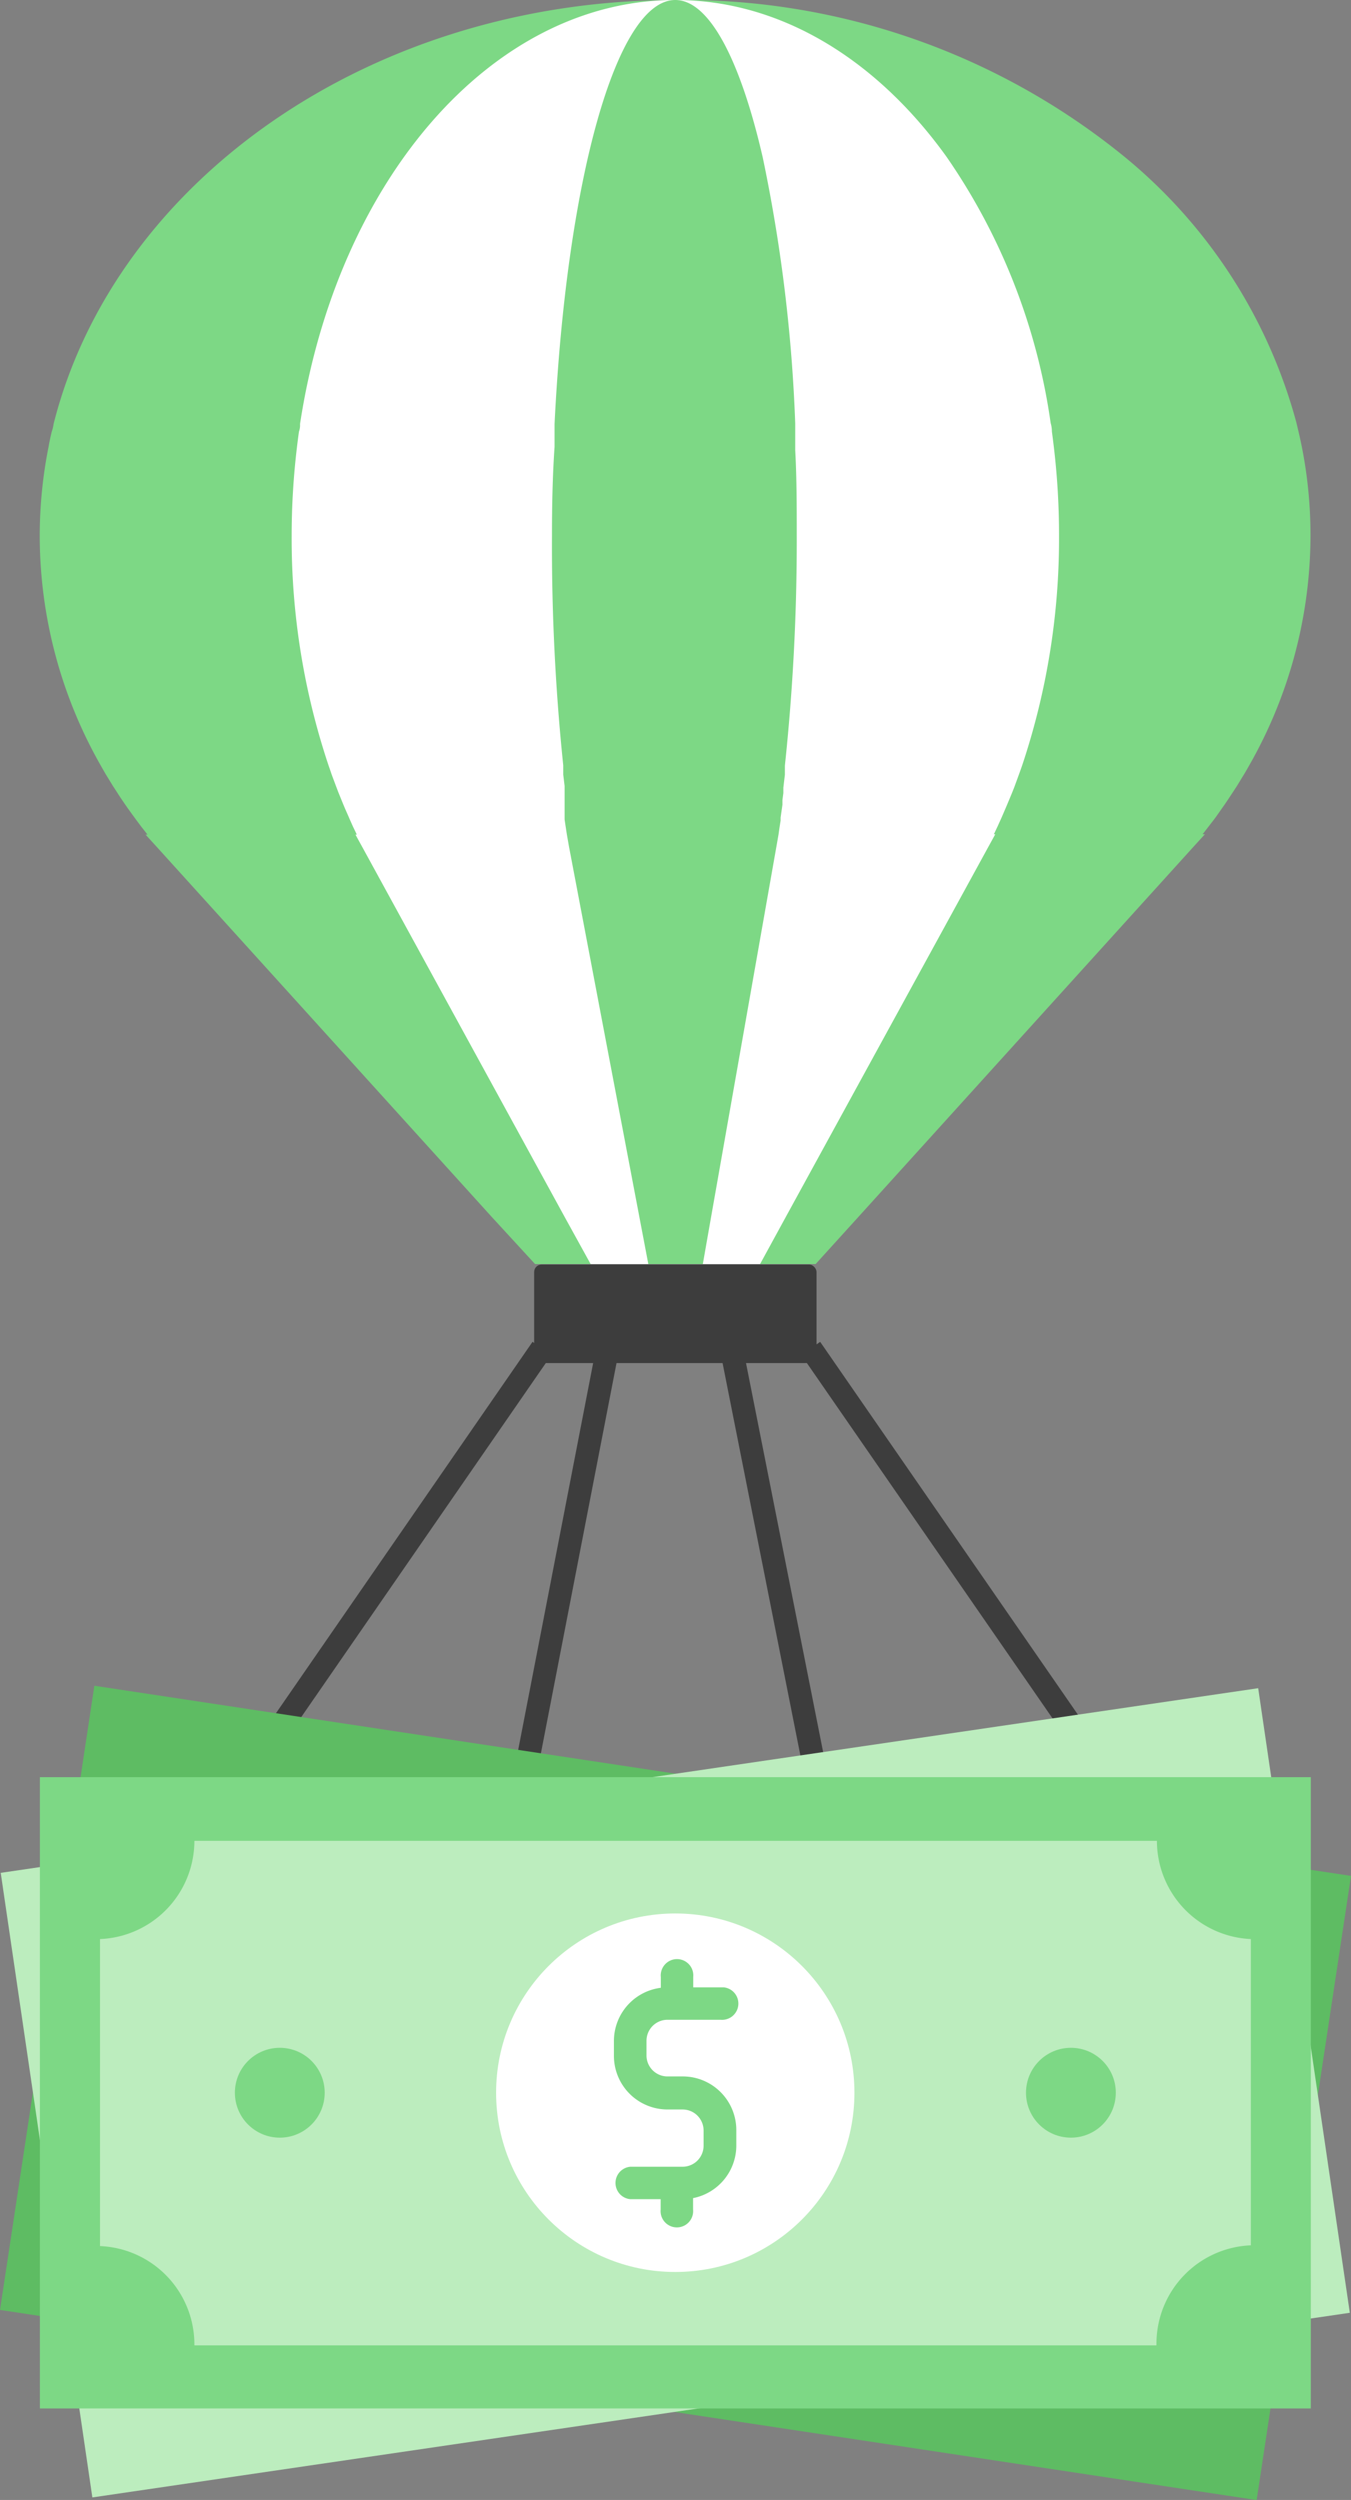
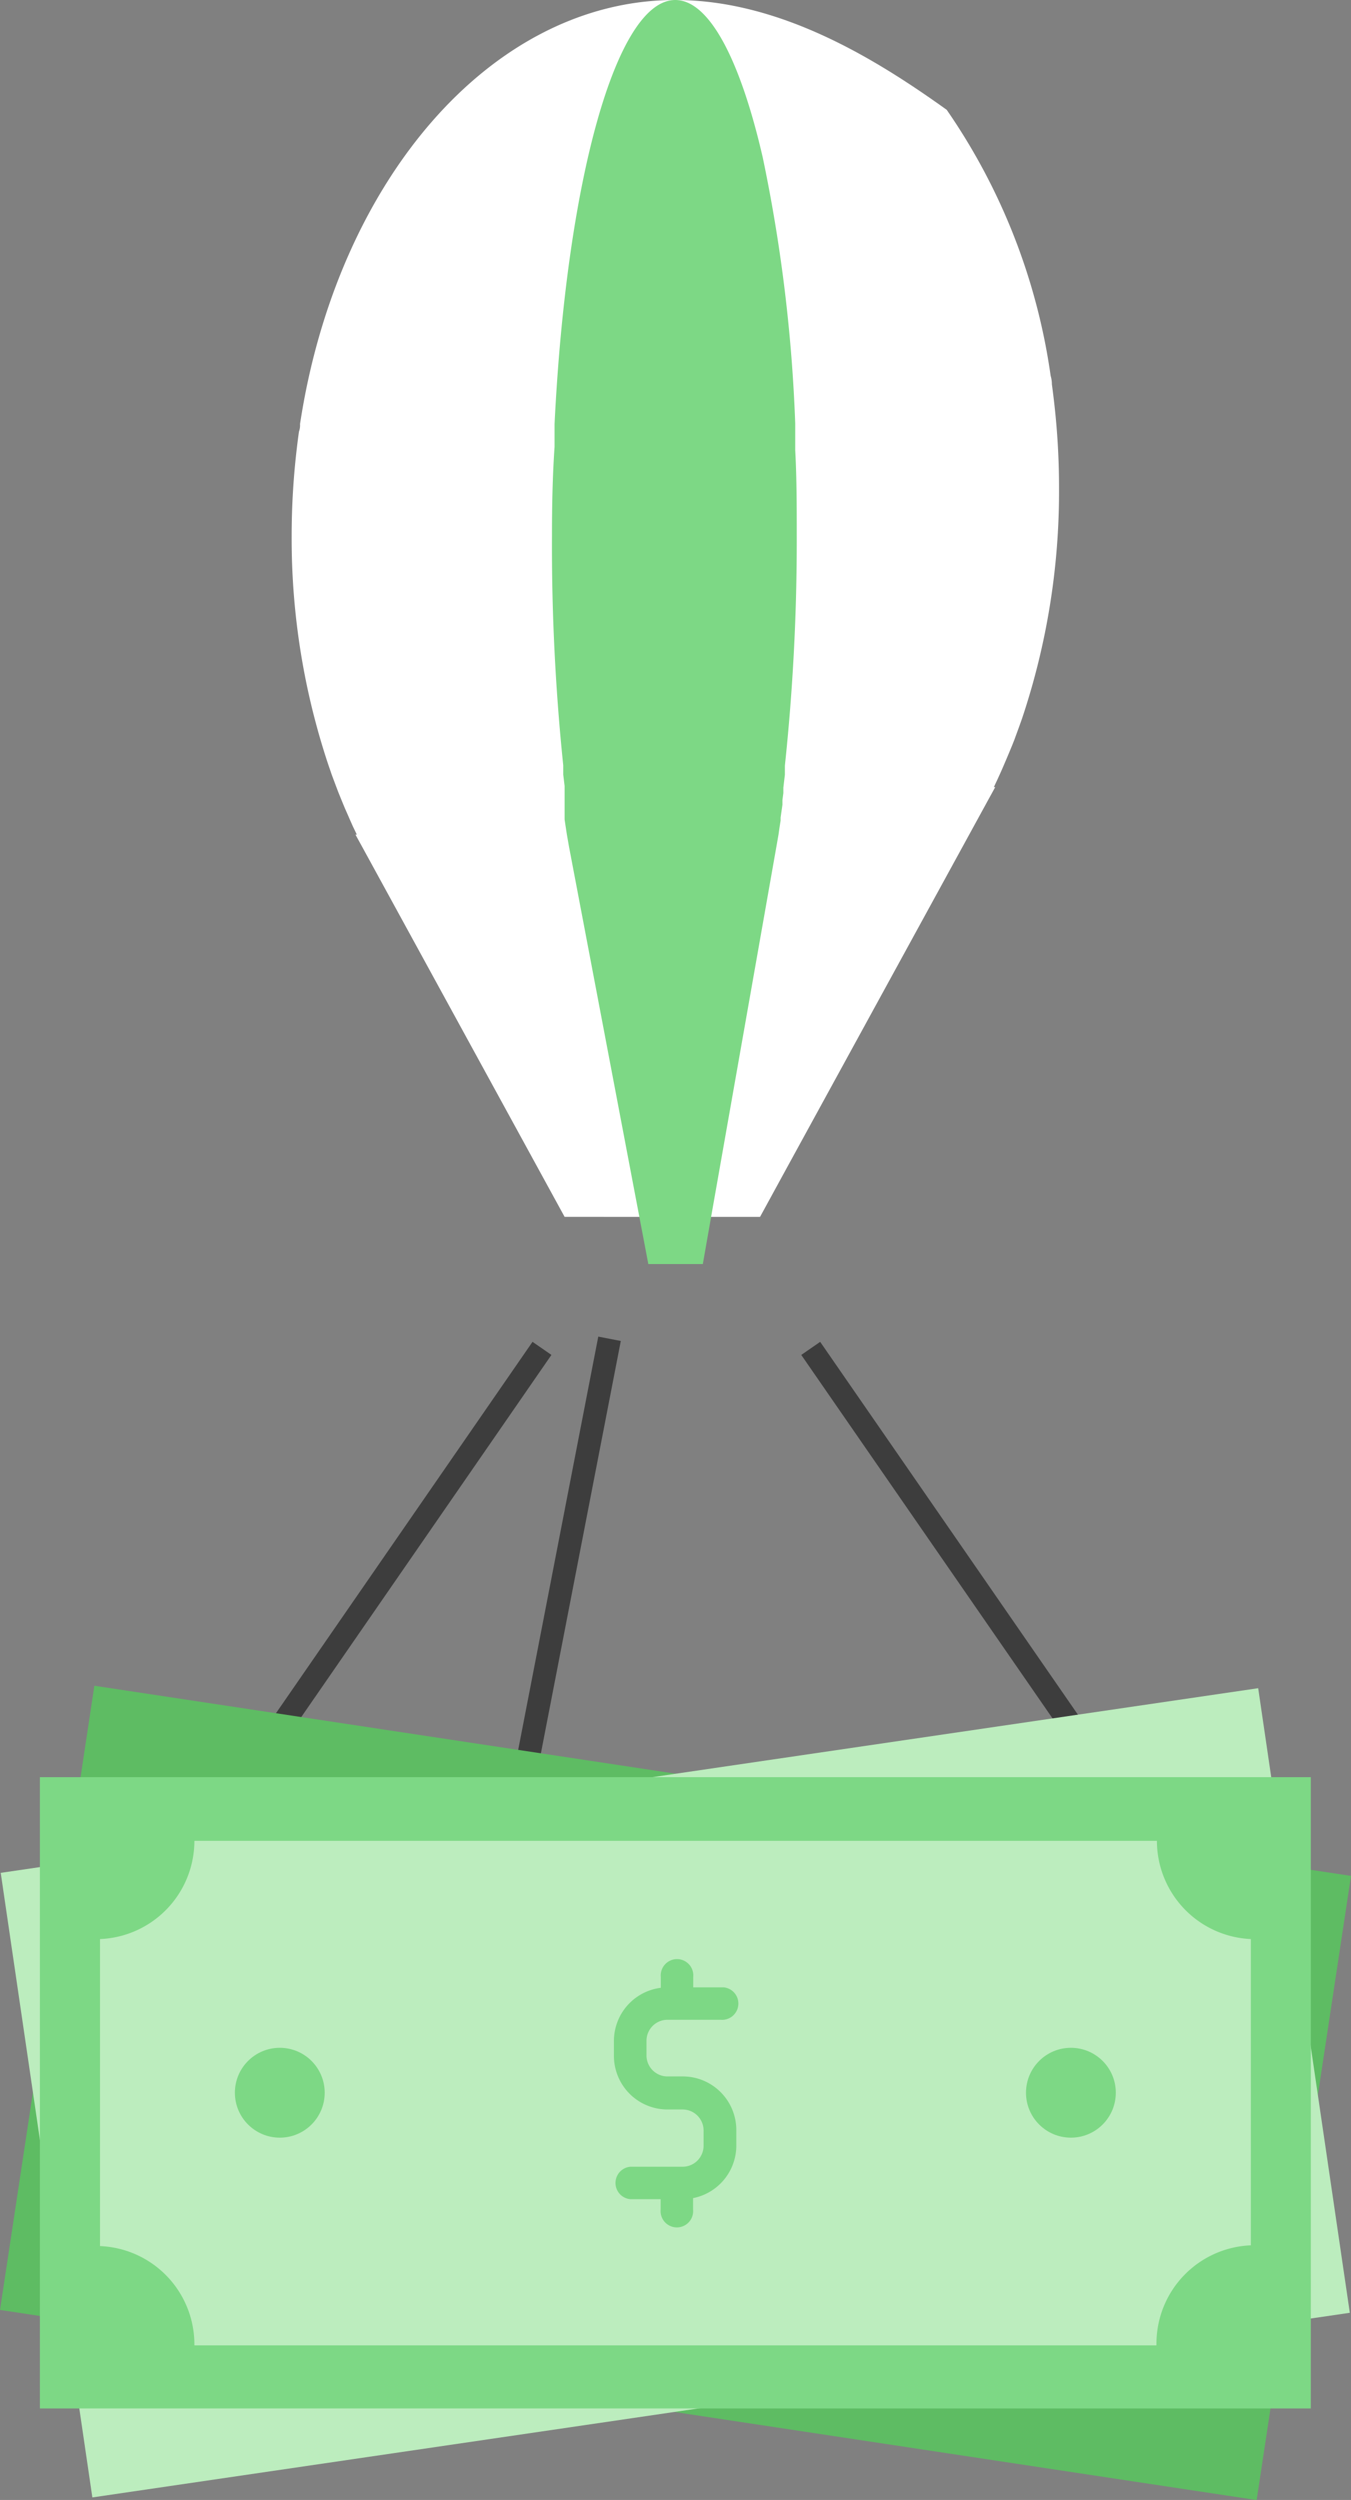
<svg xmlns="http://www.w3.org/2000/svg" viewBox="0 0 88.75 164.15">
  <rect x="0" y="0" width="88.75" height="164.15" fill="#808080" stroke="none" />
  <defs>
    <style>.cls-1{fill:#3d3d3d;}.cls-2{fill:#7dd885;}.cls-3{fill:#fff;}.cls-4{fill:#5ebc63;}.cls-5{fill:#bcedbe;}</style>
  </defs>
  <title>Ресурс 555</title>
  <g id="Слой_2" data-name="Слой 2">
    <g id="Слой_1-2" data-name="Слой 1">
      <rect class="cls-1" x="8.3" y="102.1" width="34.81" height="1.51" transform="translate(-73.52 65.52) rotate(-55.35)" />
      <rect class="cls-1" x="62.41" y="85.45" width="1.51" height="34.81" transform="translate(-47.3 54.19) rotate(-34.67)" />
      <rect class="cls-1" x="22.79" y="101.99" width="29.43" height="1.51" transform="matrix(0.19, -0.98, 0.98, 0.19, -70.57, 119.56)" />
-       <rect class="cls-1" x="50.11" y="88.02" width="1.51" height="29.43" transform="translate(-19.02 11.86) rotate(-11.22)" />
-       <path class="cls-2" d="M2.61,35.19a30.52,30.52,0,0,0,4,15.06h0l.13.23.22.38.46.75.24.37.24.37.25.37.25.36.26.36h0l.27.37.35.47.41.52H9.56l.73.8,22,24.29L35.15,83H53.58l2.84-3.13,22-24.29.73-.8H79l.38-.49.34-.44.15-.2h0l.59-.84.21-.31L81,52l.23-.35.52-.85.21-.36.13-.23a30.54,30.54,0,0,0,4-15.07,29.89,29.89,0,0,0-.54-5.65q-.12-.61-.26-1.2l-.13-.55A34,34,0,0,0,73.89,10.31,45.83,45.83,0,0,0,44.36,0C24.29,0,7.53,11.93,3.52,27.84a2.42,2.42,0,0,1-.12.5c-.08.33-.15.65-.21,1A29.94,29.94,0,0,0,2.61,35.19Z" />
-       <path class="cls-3" d="M19.16,35.19a46.9,46.9,0,0,0,2.42,15.06h0l.08.23.13.38.28.75.14.37.15.37.15.37.15.36.16.36h0l.16.37.21.47.25.52h-.09l.44.8,13.3,24.3L38.8,83H49.93l1.71-3.13,13.3-24.29.44-.8h-.09l.23-.49.2-.44.09-.2h0l.36-.84.13-.31.19-.46.14-.35.31-.85.13-.36.08-.23a46.93,46.93,0,0,0,2.42-15.07,49,49,0,0,0-.32-5.65q-.07-.61-.15-1.2a1.93,1.93,0,0,0-.08-.55,40.71,40.71,0,0,0-6.83-17.47C57.62,3.94,51.32,0,44.36,0,32.25,0,22.13,11.93,19.71,27.84a1.26,1.26,0,0,1-.07.5q-.07.49-.13,1A49,49,0,0,0,19.16,35.19Z" />
+       <path class="cls-3" d="M19.16,35.19a46.9,46.9,0,0,0,2.42,15.06h0l.08.23.13.38.28.75.14.37.15.37.15.37.15.36.16.36h0l.16.37.21.47.25.52h-.09l.44.8,13.3,24.3H49.93l1.71-3.13,13.3-24.29.44-.8h-.09l.23-.49.2-.44.09-.2h0l.36-.84.13-.31.19-.46.14-.35.31-.85.13-.36.08-.23a46.93,46.93,0,0,0,2.42-15.07,49,49,0,0,0-.32-5.65q-.07-.61-.15-1.2a1.93,1.93,0,0,0-.08-.55,40.71,40.71,0,0,0-6.83-17.47C57.62,3.94,51.32,0,44.36,0,32.25,0,22.13,11.93,19.71,27.84a1.26,1.26,0,0,1-.07.5q-.07.49-.13,1A49,49,0,0,0,19.16,35.19Z" />
      <path class="cls-2" d="M36.26,35.19A140,140,0,0,0,37,50.25h0v.61l.09.75v1.83h0l0,.37.07.47.08.52h0l.14.8L42,79.9l.59,3.1h3.58l.55-3.13L51,55.61l.14-.8h0l.07-.49.07-.44v-.2h0l.12-.84v-.31l.06-.46v-.35l.1-.85v-.59a140.15,140.15,0,0,0,.78-15.07c0-1.92,0-3.81-.1-5.65q0-.61,0-1.2,0-.28,0-.55a103.07,103.07,0,0,0-2.14-17.5C48.63,3.94,46.6,0,44.36,0c-3.89,0-7.15,11.93-7.93,27.84v1.5C36.3,31.23,36.26,33.19,36.26,35.19Z" />
-       <rect class="cls-1" x="35.09" y="83.03" width="18.55" height="6.47" rx="0.49" ry="0.49" />
      <rect class="cls-4" x="23.65" y="95.67" width="41.45" height="83.49" transform="translate(-98.13 160.75) rotate(-81.4)" />
      <rect class="cls-5" x="2.62" y="116.69" width="83.49" height="41.45" transform="translate(-19.49 7.9) rotate(-8.35)" />
      <rect class="cls-2" x="2.62" y="116.69" width="83.49" height="41.45" />
      <path class="cls-5" d="M82.17,127.32v20.11a6.46,6.46,0,0,0-6.2,6.45V154H12.77v-.07a6.46,6.46,0,0,0-6.2-6.45V127.32a6.46,6.46,0,0,0,6.2-6.45H76A6.46,6.46,0,0,0,82.17,127.32Z" />
      <circle class="cls-2" cx="18.38" cy="137.41" r="2.95" />
      <circle class="cls-2" cx="70.35" cy="137.41" r="2.95" />
-       <circle class="cls-3" cx="44.36" cy="137.41" r="11.77" />
      <path class="cls-2" d="M44.88,136.34h-1A1.38,1.38,0,0,1,42.47,135v-1a1.38,1.38,0,0,1,1.38-1.38h3.48a1.07,1.07,0,1,0,.21-2.13h-2v-.68a1.07,1.07,0,1,0-2.13,0v.71A3.52,3.52,0,0,0,40.33,134v1a3.52,3.52,0,0,0,3.51,3.51h1a1.38,1.38,0,0,1,1.38,1.38h0v1a1.38,1.38,0,0,1-1.38,1.38H41.4a1.07,1.07,0,0,0,0,2.13h2v.68a1.07,1.07,0,1,0,2.13,0v-.75a3.52,3.52,0,0,0,2.84-3.45v-1A3.52,3.52,0,0,0,44.88,136.34Z" />
    </g>
  </g>
</svg>